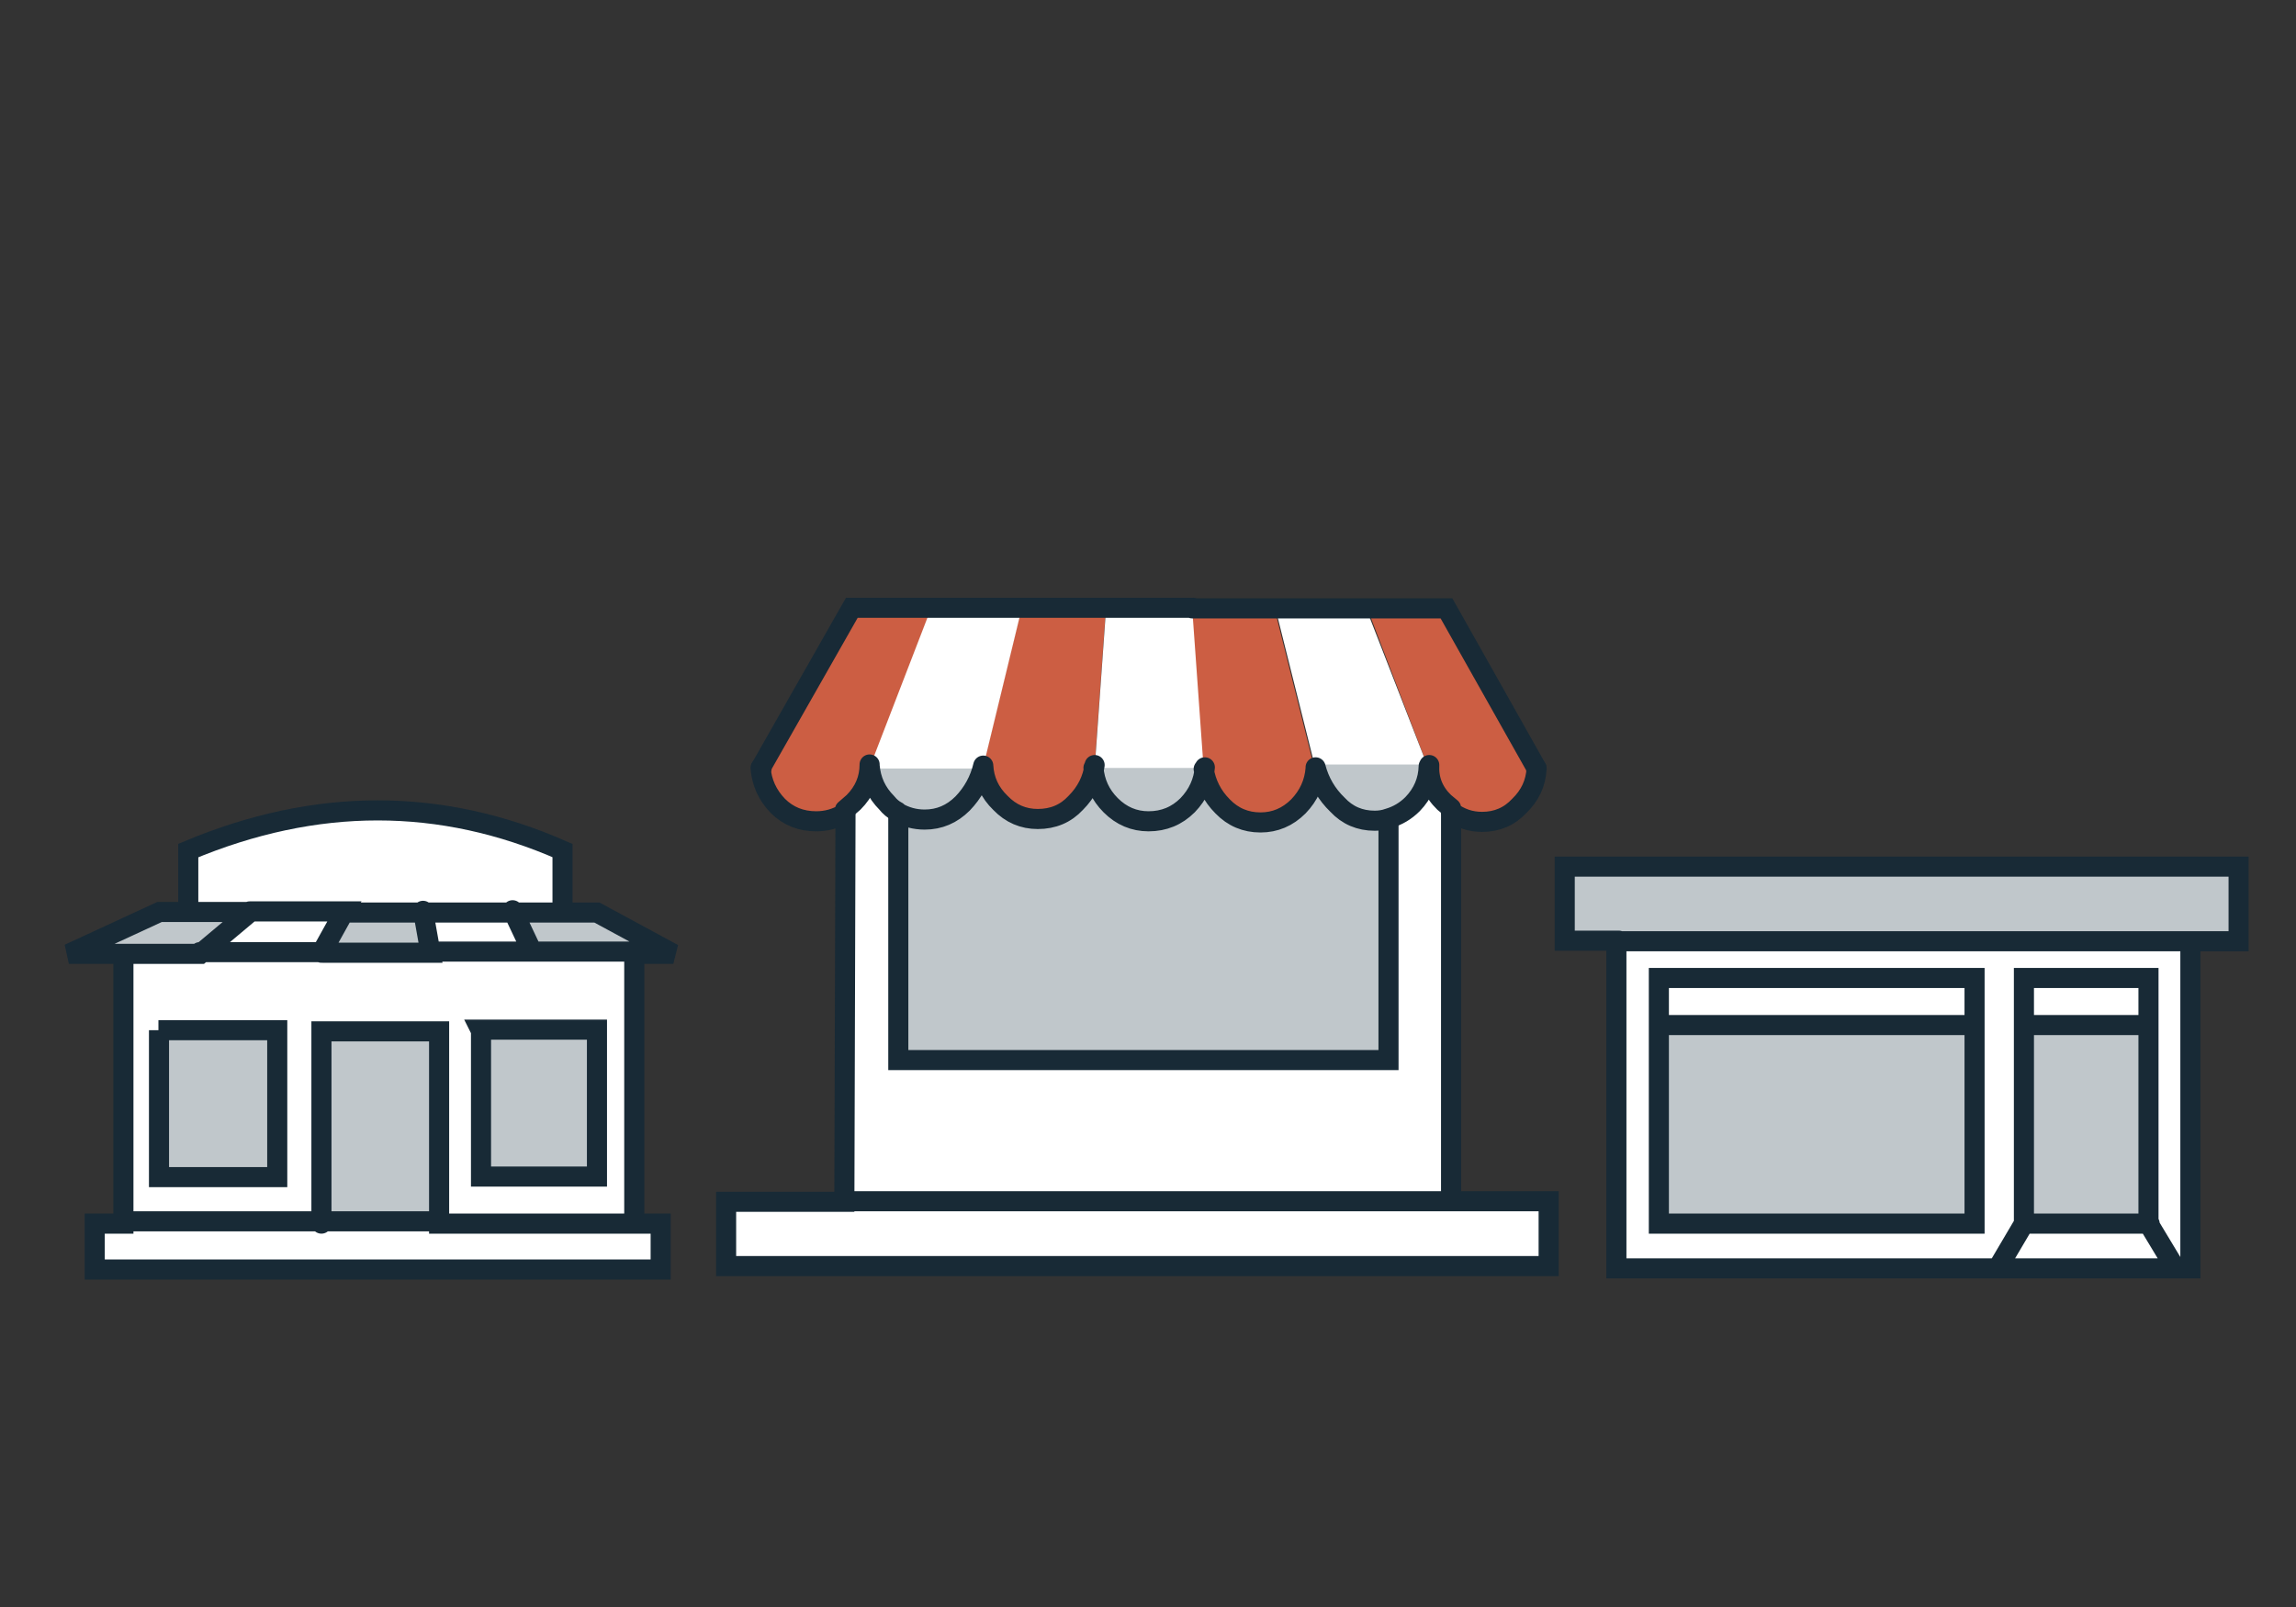
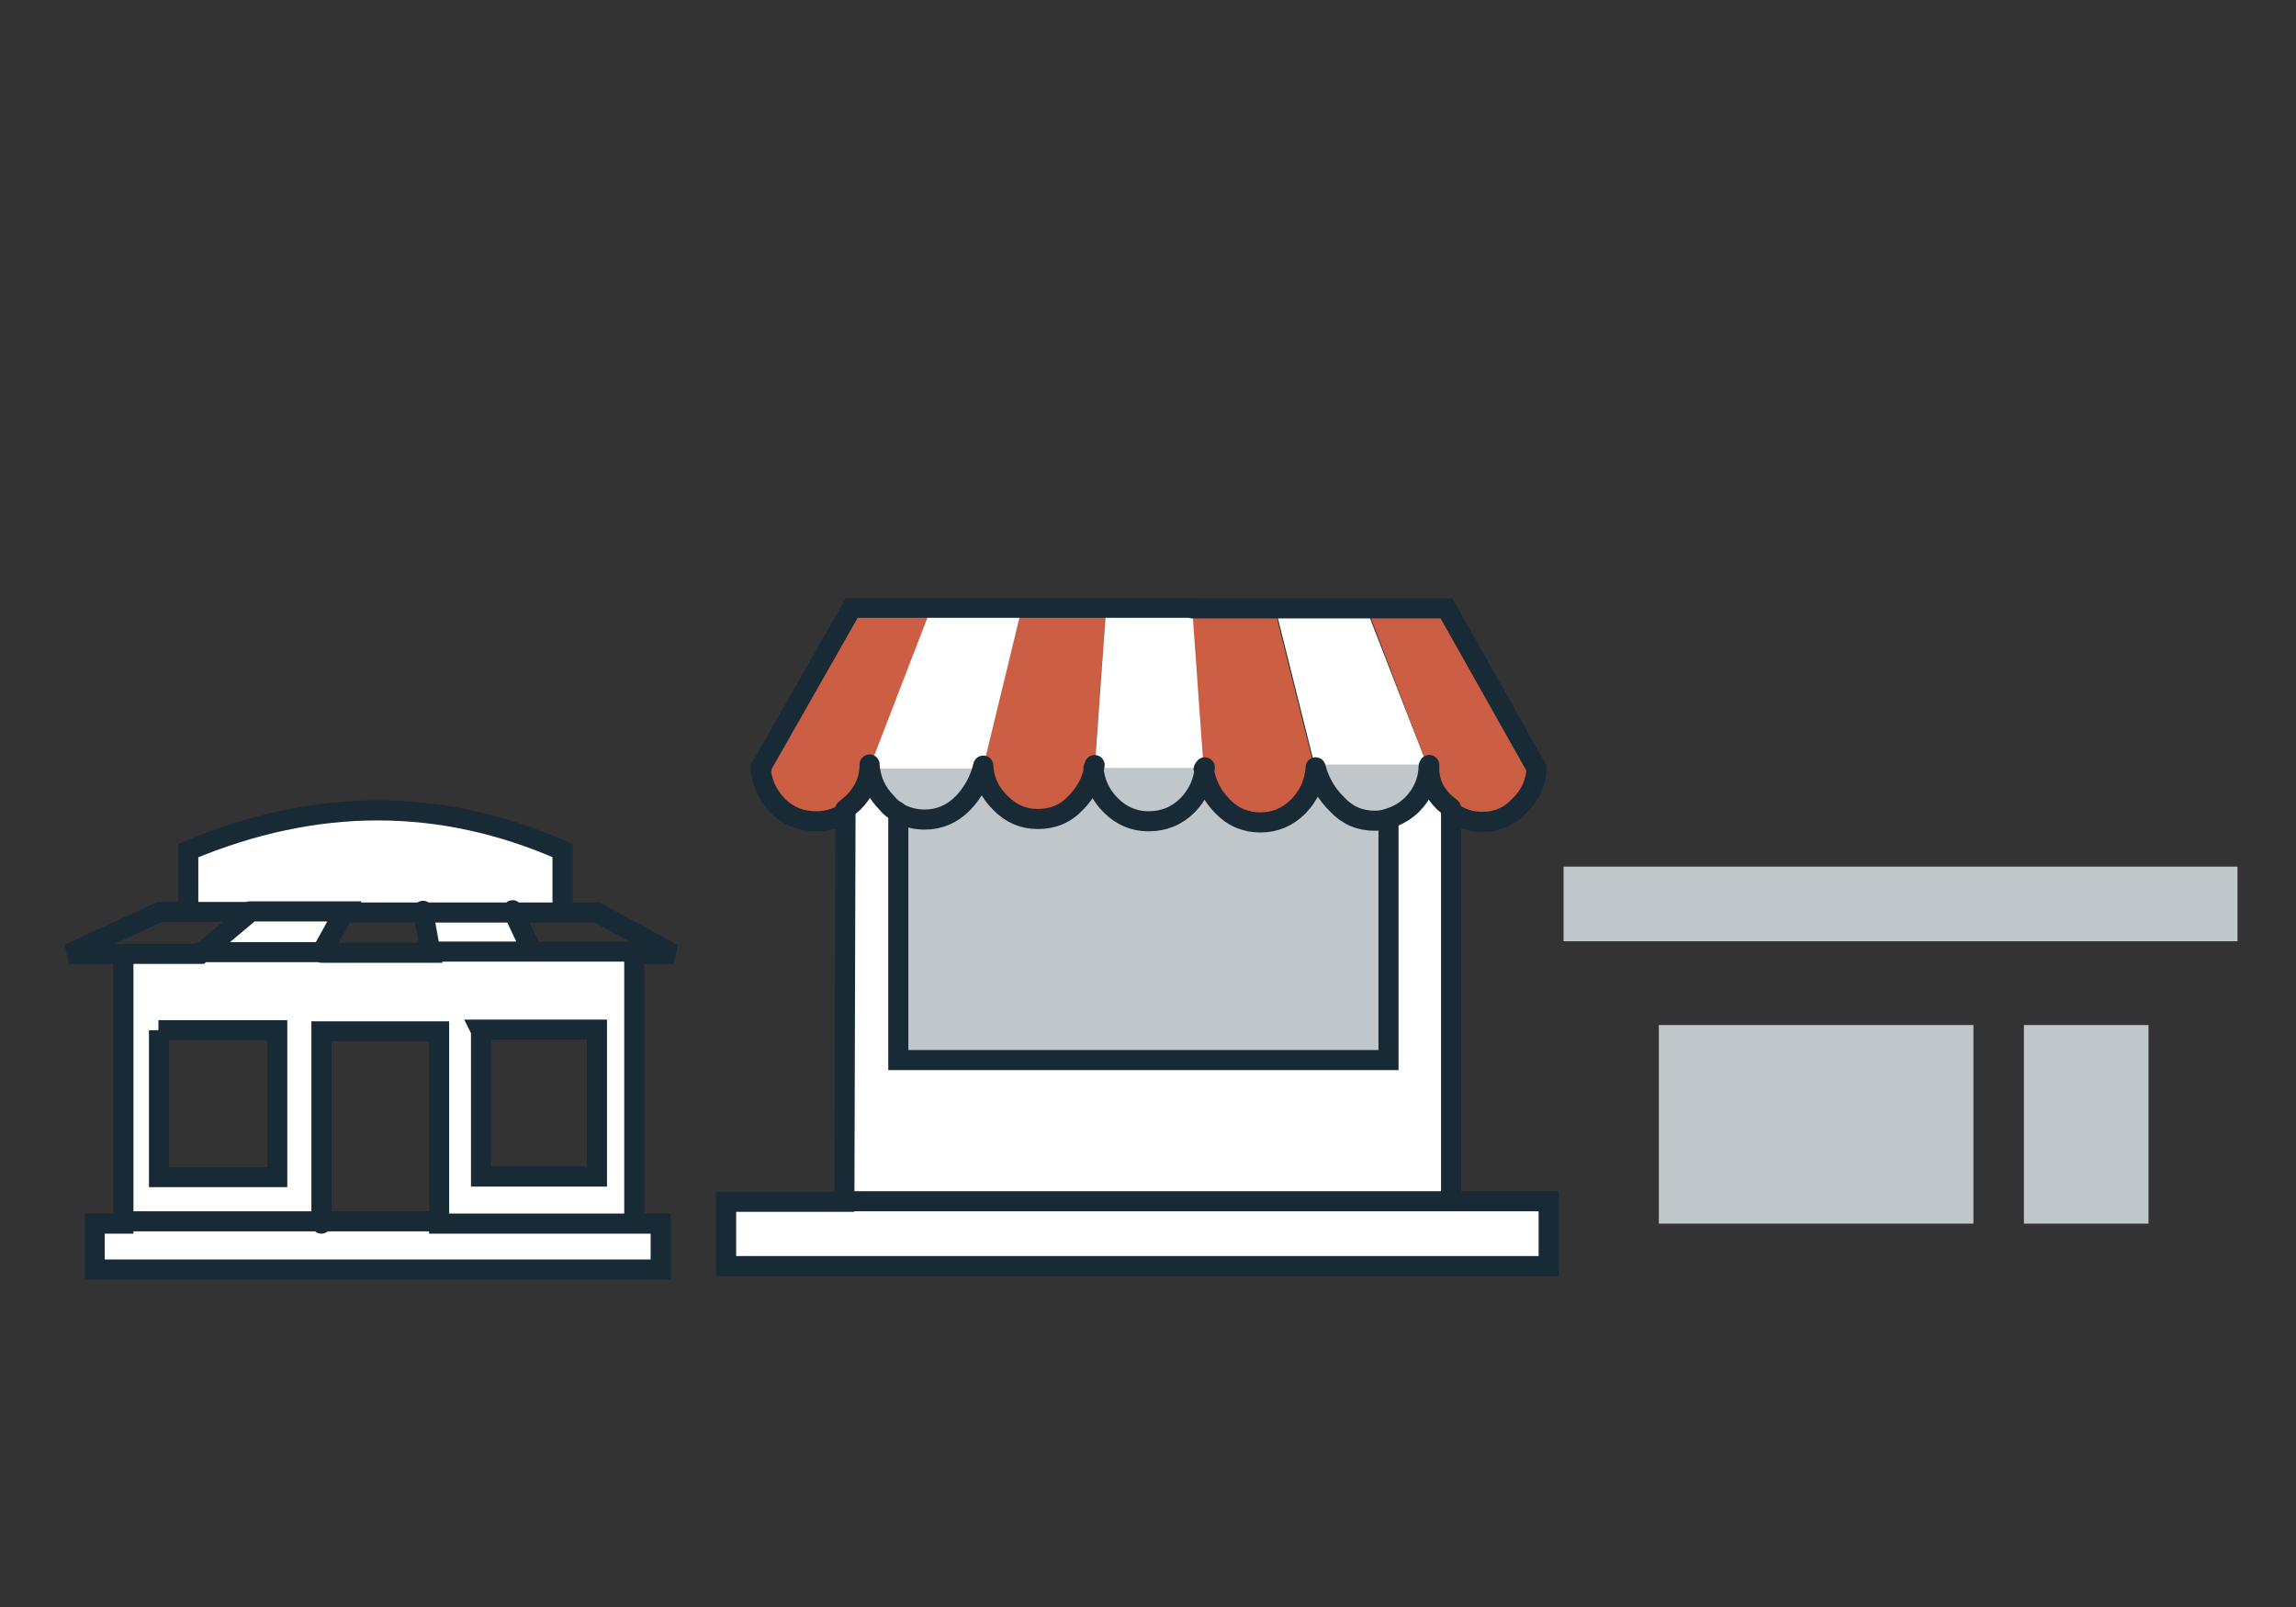
<svg xmlns="http://www.w3.org/2000/svg" xmlns:xlink="http://www.w3.org/1999/xlink" preserveAspectRatio="none" viewBox="0 0 400 280">
  <rect x="0" y="0" width="400" height="280" fill="#333333" stroke="none" />
  <defs>
    <linearGradient id="a" gradientUnits="userSpaceOnUse" x1="156.2" y1="92.2" x2="218.8" y2="-17.8">
      <stop offset="0%" stop-color="#FFC" />
      <stop offset="14.1%" stop-color="#CCC69F" />
      <stop offset="51.4%" stop-color="#FFC" />
      <stop offset="100%" stop-color="#FFFFEF" />
    </linearGradient>
    <g id="b">
      <path fill="#CC5E43" d="M132.7 134q0 3.8 2.8 6.5 2.8 2.8 6.6 2.8 3 0 5.2-1.6.8-.5 1.5-1.2 2.8-2.8 2.8-6.6l10.7-28h-14l-15.5 27.7v.2m38.5 0q.2 3.8 3 6.5 2.7 2.8 6.5 2.8 4 0 6.6-2.8 2.8-2.8 3.3-6.6l2-28H178l-6.8 28m77.7 0q-.2 3.8 2.6 6.5l1.2 1q2.3 1.8 5.4 1.8 4 0 6.6-2.8 2.7-2.8 3-6.6h-.2v-.3L252 106h-13.8l10.7 28M222 106h-14.5l2 28q.6 3.8 3.3 6.5 2.7 2.8 6.6 2.8 3.8 0 6.6-2.8 2.7-2.8 3-6.6l-7-28z" />
      <path fill="#FFF" d="M241.8 143v41.8h-85.5V142q-1-.6-2-1.5-2.7-2.8-3-6.6 0 3.8-2.6 6.5l-1.5 1.3v67.6h105.5v-67.8l-1-1q-2.8-2.8-2.8-6.7-.3 3.8-3 6.5-2 1.8-4.3 2.4M178 106h-15.8l-10.8 28h19.8l6.8-28m31.7 28l-2-28h-15l-2 28h19m28.5-28h-16l7 28h19.7L238 106m-91 103.4h-20.6v11.3h143.2v-11.2H147z" />
      <path fill="#C0C7CB" d="M167.6 140.5q2.7-2.8 3.6-6.6h-19.8q.3 3.8 3 6.5.8 1 1.8 1.5 2.2 1.3 4.8 1.3 3.8 0 6.6-2.8m39.2 0q2.7-2.8 3-6.6h-19.2q.2 3.8 3 6.5 2.7 2.8 6.5 2.8 4 0 6.8-2.8m6.2 0q-2.8-2.8-3.3-6.6-.2 3.8-3 6.5-2.6 2.8-6.6 2.8-3.8 0-6.5-2.8t-3-6.6q-.4 3.8-3.2 6.5-2.8 2.8-6.6 2.8t-6.6-2.8q-2.6-2.8-2.8-6.6-1 3.8-3.6 6.5-2.8 2.8-6.6 2.8-2.7 0-4.8-1.3v42.8H242v-42q-1.3.4-2.5.4-4 0-6.6-2.7-2.7-2.8-3.5-6.6-.3 3.8-3 6.5-2.8 2.8-6.6 2.8-4 0-6.6-2.8m19.8 0q2.6 2.8 6.5 2.8 1.3 0 2.4-.4 2.4-.7 4.2-2.5 2.7-2.8 2.8-6.6h-19.7q1 3.8 3.8 6.5z" />
      <path fill="url(#a)" d="M166.3 78z" />
    </g>
    <g id="e">
      <path fill="#FFF" d="M115 221.2v-8H16.3v8h98.8M73.8 159L75 166h17.7l-3.5-7.3H73.8m-30.2 0H98v-10.7q-31.8-14-65.3 0V159h10.8m16.4 0H43.4l-8.8 7.2h21.5L60 159M35 166H21.3v47H56V180l20.5-.2v33.5h34v-47H34.5m-7 13.5h20.6v25.6H27.6v-25.6m56 0h20.5v25.6H83.7v-25.6z" />
-       <path fill="#C0C7CB" d="M89.3 159l3.4 7.2h24.6L104 159H89.2M60 159l-3.5 7.2H75l-1.3-7.3h-14m16.8 20.8H56v33.5h20.5v-33.5m27.7 0H83.7v25.6h20.5v-25.6m-56 0H27.8v25.6h20.6v-25.6M12 166.3H34.7l8.8-7.3H27.7L12 166z" />
    </g>
    <g id="g">
-       <path fill="#FFF" d="M379 221l-4.7-7.8h-21.7l-4.8 7.8H379m-26.4-50.6v8.2h21.7v-8.2h-21.7m0 8.2v-8.2h21.7v42.8l4.7 7.8h2.6v-57h-100v57H348l4.6-7.8v-34.6m-9-8.2v42.8H289v-42.8H344m0 8.2v-8.2H289v8.2H344z" />
-       <path fill="#C0C7CB" d="M374.3 178.6h-21.7v34.6h21.7v-34.6m15.5-14.7V151H272.4V164h117.4m-46 49.2v-34.6H289v34.6H344z" />
+       <path fill="#C0C7CB" d="M374.3 178.6h-21.7v34.6h21.7m15.5-14.7V151H272.4V164h117.4m-46 49.2v-34.6H289v34.6H344z" />
    </g>
    <path id="c" stroke="#182A36" stroke-width="3.5" stroke-linecap="round" stroke-miterlimit="3" fill="none" d="M207.7 106H252l15.6 27.7v.2m-14.8 7.6v67.8h17v11.3H126.5v-11.2h20.6l.2-67.8m-14.6-7.8v-.3l15.7-27.6h59.5m-51.4 36v42.8h85.4v-42m-94.6 66.6h105.7" />
    <path id="d" stroke="#182A36" stroke-width="3.5" stroke-linejoin="round" stroke-linecap="round" fill="none" d="M209.7 134q.6 3.8 3.3 6.5 2.7 2.8 6.6 2.8 3.8 0 6.6-2.8 2.7-2.8 3-6.6m38.5 0q-.2 3.8-3 6.5-2.6 2.8-6.5 2.8-3 0-5.4-1.8m-105.6.3q-2.3 1.4-5 1.4-4 0-6.7-2.7-2.7-2.8-3-6.6m58 0q.3 3.8 3 6.5 2.8 2.8 6.6 2.8 4 0 6.8-2.8 2.7-2.8 3-6.6m19.3 0q1 3.8 3.8 6.5 2.6 2.8 6.5 2.8 1.3 0 2.4-.4 2.4-.7 4.2-2.5 2.7-2.8 2.8-6.6m-92.6 8q2.2 1.3 4.8 1.3 3.8 0 6.6-2.8 2.7-2.8 3.6-6.6m-19.8 0q.3 3.8 3 6.5.8 1 1.8 1.5m15-8q.2 3.8 3 6.5 2.7 2.8 6.5 2.8 4 0 6.6-2.8 2.8-2.8 3.3-6.6m58.3 0q-.2 3.8 2.6 6.5l1.2 1m-105.6.3l1.5-1.3q2.8-2.8 2.8-6.6" />
    <path id="f" stroke="#182A36" stroke-width="3.5" stroke-linecap="round" stroke-miterlimit="3" fill="none" d="M21.3 166.2H12l15.8-7.3h5v-10.7q33.4-14 65.2 0V159h6l13.3 7.2h-6.8v47h4.6v8H16.5v-8h5v-47h13.4l8.7-7.3H32.7M56 213.2v-33.5h20.5v33.5h34m-67-54.4H60L56 166M60 159H98M56.2 166H75l-1.3-7.3m-46 20.8v25.6h20.6v-25.6H27.6zm28.6-13.6H34.8m49 13.7v25.4H104v-25.6H83.7zm5.5-21l3.4 7.2h17.8m-17.8 0H75m1.5 47H21" />
-     <path id="h" stroke="#182A36" stroke-width="3.5" stroke-linecap="round" stroke-miterlimit="3" fill="none" d="M352.6 178.6v-8.2h21.7v42.8l4.7 7.8h2.6v-57h-100v57H348l4.6-7.8v-34.6h21.7m-85.3 0v-8.2H344v42.8H289v-34.6H344m-62-14.7h-9.4V151h117.4V164h-8.3m-7.2 49.2h-21.7M379 221h-31" />
  </defs>
  <g>
    <use xlink:href="#b" />
    <use xlink:href="#c" />
    <use xlink:href="#d" />
  </g>
  <g>
    <use xlink:href="#e" />
    <use xlink:href="#f" />
  </g>
  <g>
    <use xlink:href="#g" />
    <use xlink:href="#h" />
  </g>
</svg>